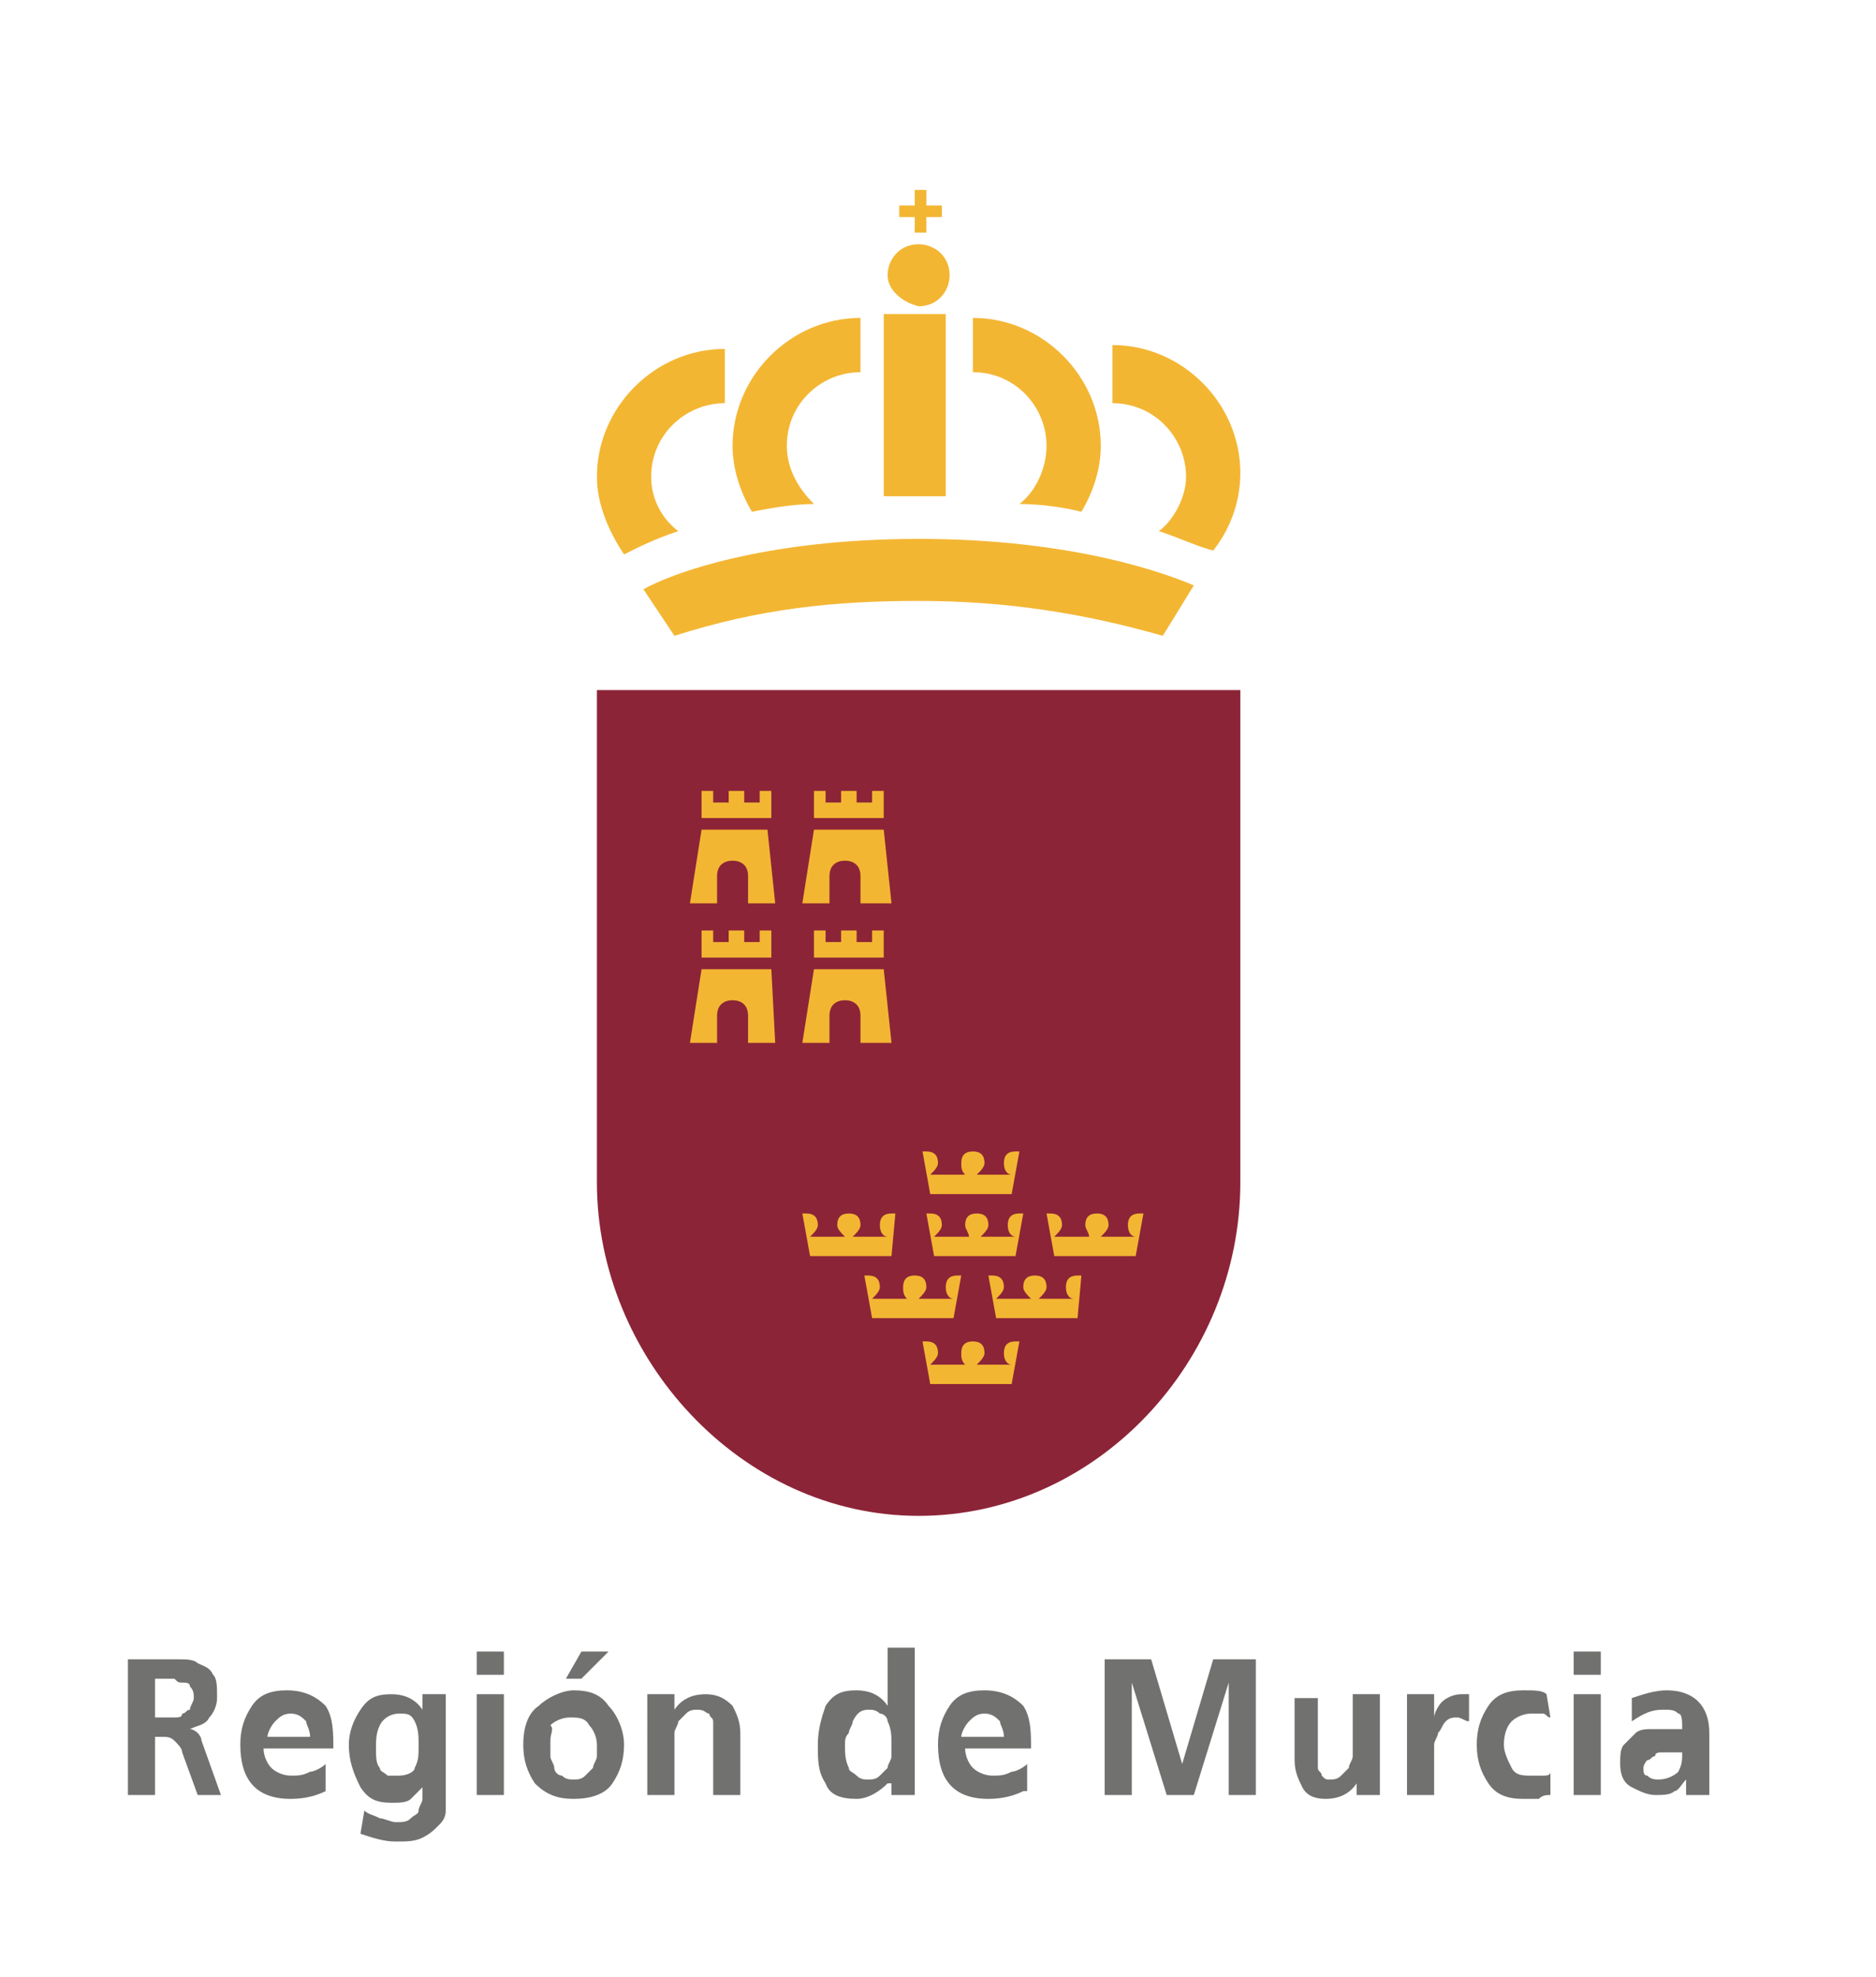
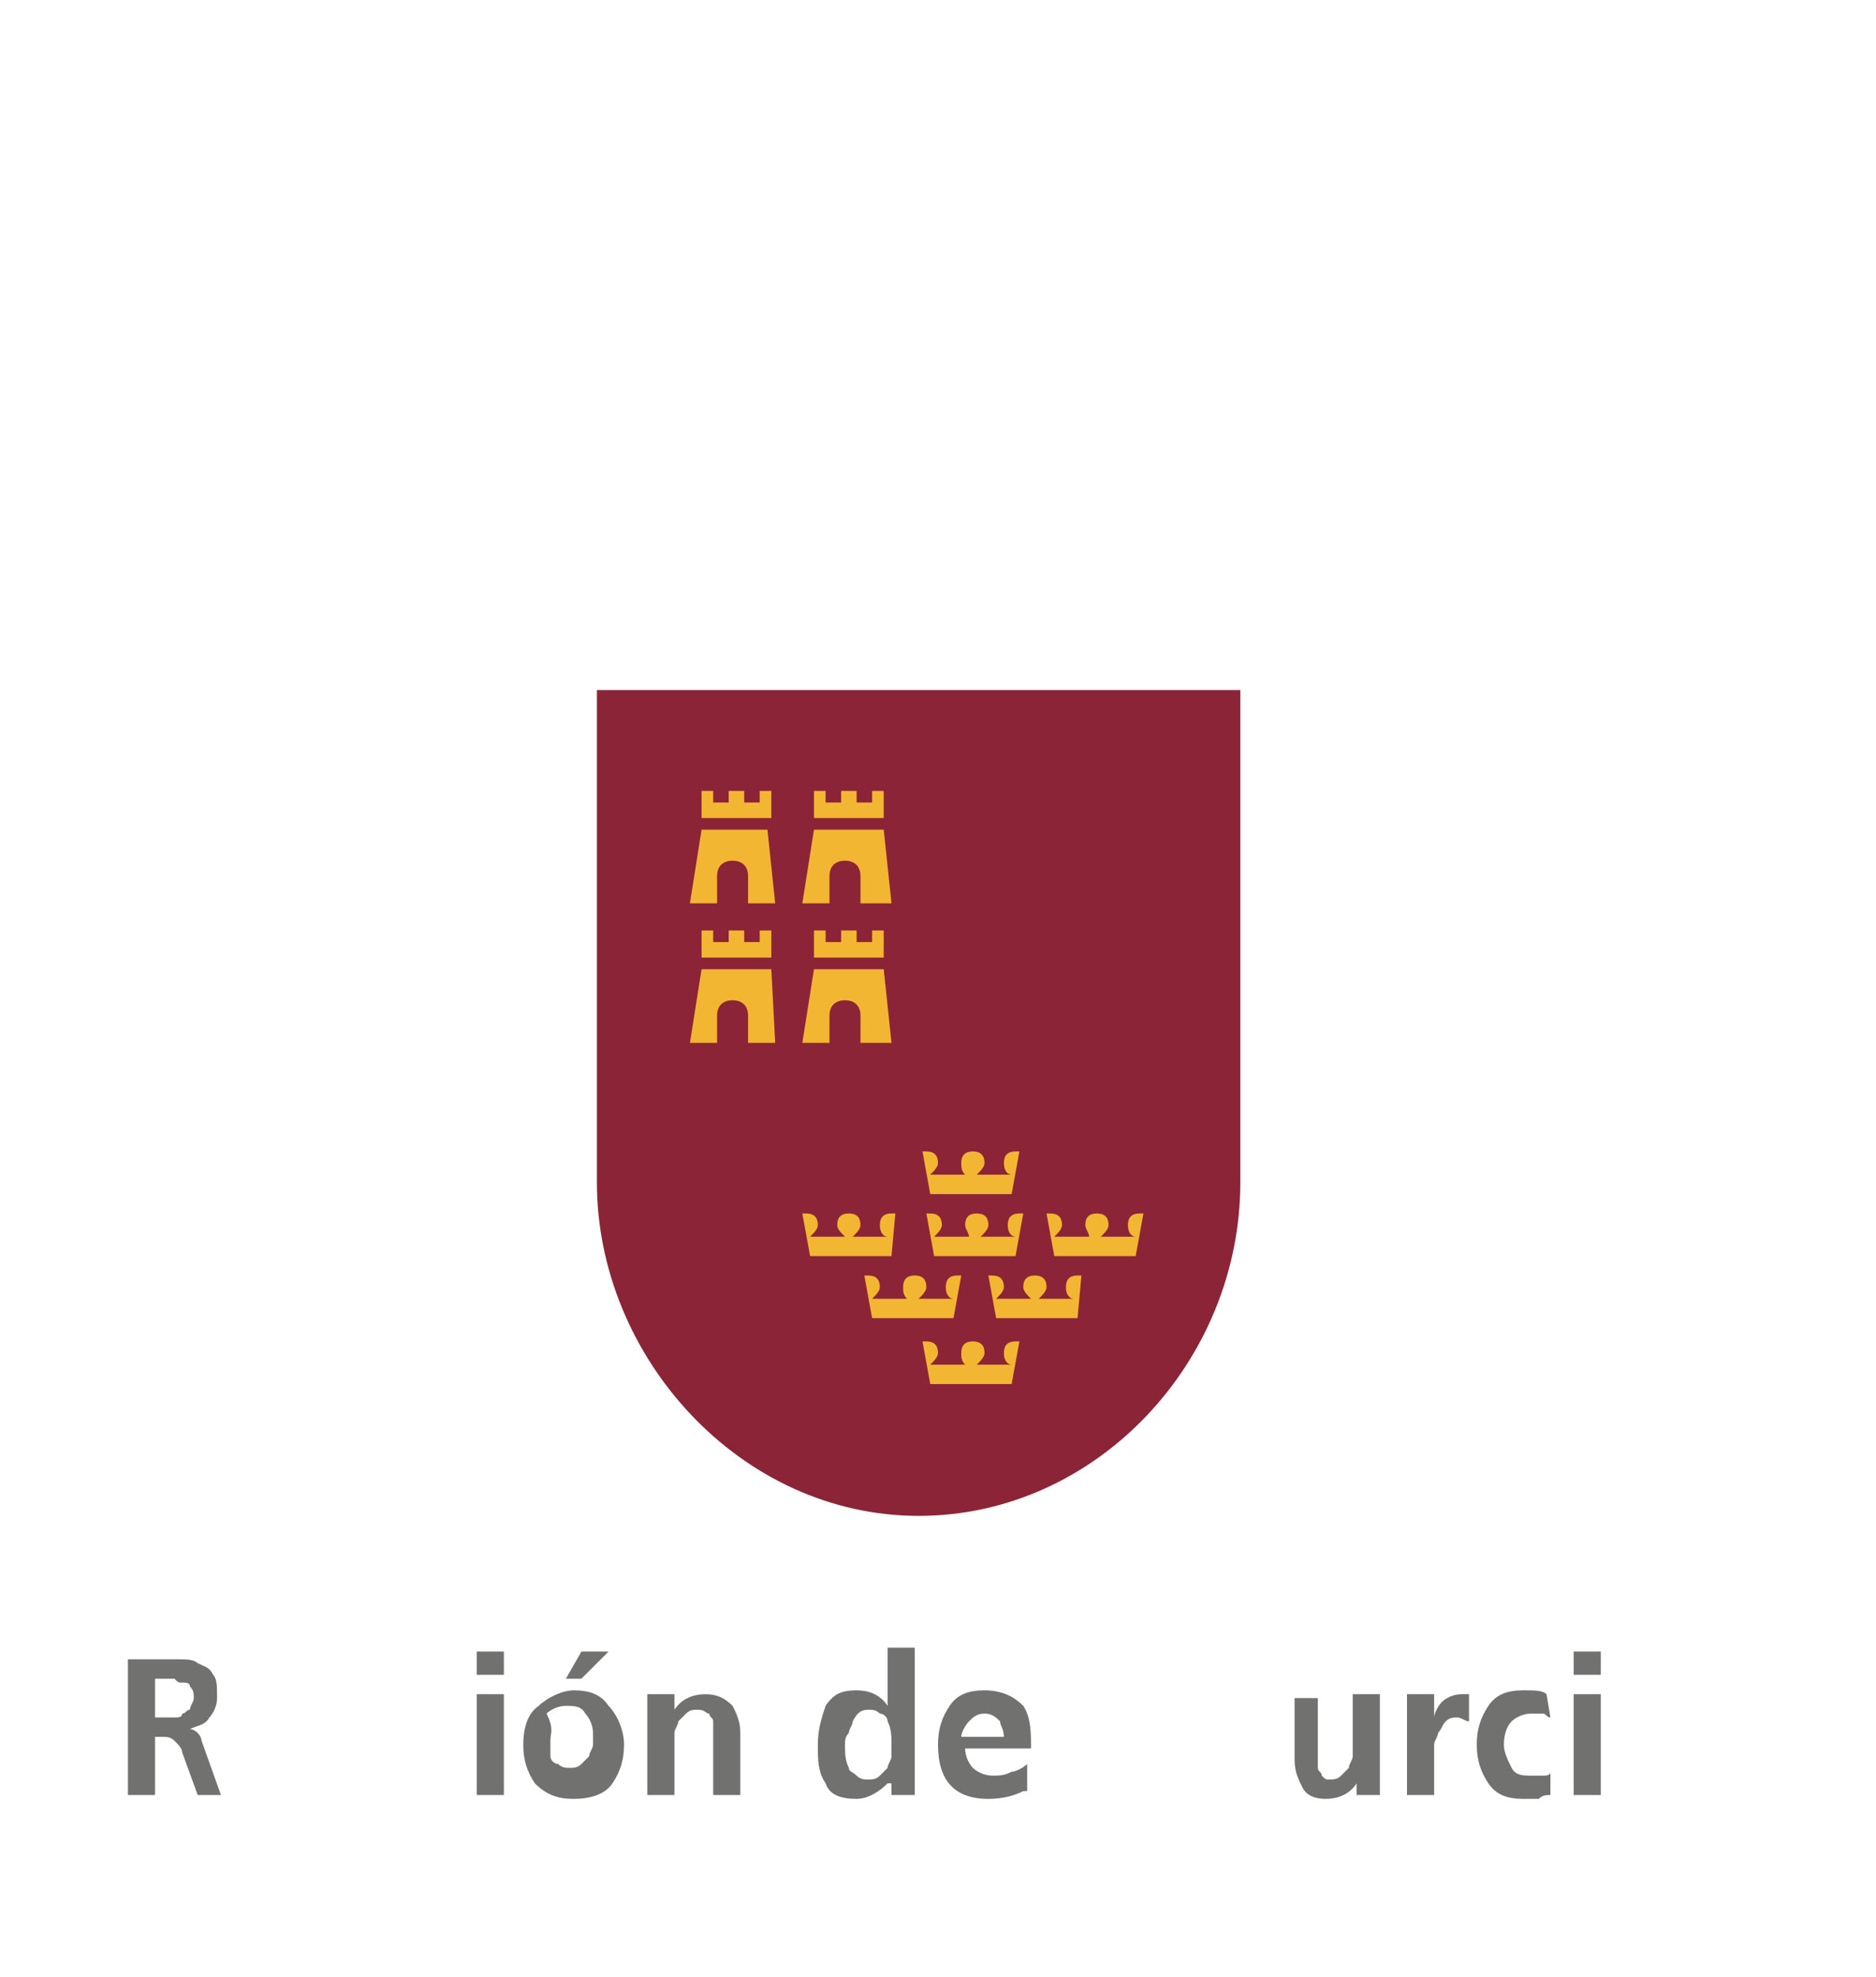
<svg xmlns="http://www.w3.org/2000/svg" version="1.1" id="Capa_1" x="0px" y="0px" viewBox="0 0 48.4 51" style="enable-background:new 0 0 48.4 51;" xml:space="preserve">
  <style type="text/css">
	.st0{fill:#8C2437;}
	.st1{fill-rule:evenodd;clip-rule:evenodd;fill:#F3B633;}
	.st2{fill:#717170;}
</style>
  <g>
    <path class="st0" d="M32,17.8v12.7c0,4.6-3.7,8.6-8.3,8.6c-4.6,0-8.3-4.1-8.3-8.6V17.8H32z" />
    <path class="st1" d="M23.3,33.2c0-0.2,0.1-0.3,0.3-0.3s0.3,0.1,0.3,0.3c0,0.1-0.1,0.2-0.2,0.3l0.9,0c-0.1,0-0.2-0.1-0.2-0.3   c0-0.2,0.1-0.3,0.3-0.3h0.1L24.6,34h-2.1c0,0-0.2-1.1-0.2-1.1h0.1c0.2,0,0.3,0.1,0.3,0.3c0,0.1-0.1,0.2-0.2,0.3c0,0,0.9,0,0.9,0   C23.3,33.4,23.3,33.3,23.3,33.2z M26.4,33.2c0-0.2,0.1-0.3,0.3-0.3c0.2,0,0.3,0.1,0.3,0.3c0,0.1-0.1,0.2-0.2,0.3l0.9,0   c-0.1,0-0.2-0.1-0.2-0.3c0-0.2,0.1-0.3,0.3-0.3h0.1L27.8,34h-2.1c0,0-0.2-1.1-0.2-1.1h0.1c0.2,0,0.3,0.1,0.3,0.3   c0,0.1-0.1,0.2-0.2,0.3c0,0,0.9,0,0.9,0C26.5,33.4,26.4,33.3,26.4,33.2z M24.8,30c0-0.2,0.1-0.3,0.3-0.3c0.2,0,0.3,0.1,0.3,0.3   c0,0.1-0.1,0.2-0.2,0.3l0.9,0c-0.1,0-0.2-0.1-0.2-0.3c0-0.2,0.1-0.3,0.3-0.3h0.1l-0.2,1.1H24c0,0-0.2-1.1-0.2-1.1l0.1,0   c0.2,0,0.3,0.1,0.3,0.3c0,0.1-0.1,0.2-0.2,0.3c0,0,0.9,0,0.9,0C24.8,30.2,24.8,30.1,24.8,30z M21.6,31.6c0-0.2,0.1-0.3,0.3-0.3   c0.2,0,0.3,0.1,0.3,0.3c0,0.1-0.1,0.2-0.2,0.3h0.9c-0.1,0-0.2-0.1-0.2-0.3c0-0.2,0.1-0.3,0.3-0.3h0.1L23,32.4h-2.1   c0,0-0.2-1.1-0.2-1.1h0.1c0.2,0,0.3,0.1,0.3,0.3c0,0.1-0.1,0.2-0.2,0.3c0,0,0.9,0,0.9,0C21.7,31.8,21.6,31.7,21.6,31.6z M24.9,31.6   c0-0.2,0.1-0.3,0.3-0.3c0.2,0,0.3,0.1,0.3,0.3c0,0.1-0.1,0.2-0.2,0.3h0.9c-0.1,0-0.2-0.1-0.2-0.3c0-0.2,0.1-0.3,0.3-0.3h0.1   l-0.2,1.1h-2.1c0,0-0.2-1.1-0.2-1.1H24c0.2,0,0.3,0.1,0.3,0.3c0,0.1-0.1,0.2-0.2,0.3c0,0,0.9,0,0.9,0C25,31.8,24.9,31.7,24.9,31.6z    M28,31.6c0-0.2,0.1-0.3,0.3-0.3c0.2,0,0.3,0.1,0.3,0.3c0,0.1-0.1,0.2-0.2,0.3h0.9c-0.1,0-0.2-0.1-0.2-0.3c0-0.2,0.1-0.3,0.3-0.3   h0.1l-0.2,1.1h-2.1c0,0-0.2-1.1-0.2-1.1h0.1c0.2,0,0.3,0.1,0.3,0.3c0,0.1-0.1,0.2-0.2,0.3c0,0,0.9,0,0.9,0   C28.1,31.8,28,31.7,28,31.6z M24.8,34.9c0-0.2,0.1-0.3,0.3-0.3c0.2,0,0.3,0.1,0.3,0.3c0,0.1-0.1,0.2-0.2,0.3h0.9   c-0.1,0-0.2-0.1-0.2-0.3c0-0.2,0.1-0.3,0.3-0.3l0.1,0l-0.2,1.1H24c0,0-0.2-1.1-0.2-1.1h0.1c0.2,0,0.3,0.1,0.3,0.3   c0,0.1-0.1,0.2-0.2,0.3c0,0,0.9,0,0.9,0C24.8,35.1,24.8,35,24.8,34.9z" />
    <path class="st1" d="M18.1,21.4l-0.3,1.9h0.7v-0.7c0-0.3,0.2-0.4,0.4-0.4c0.2,0,0.4,0.1,0.4,0.4v0.7h0.7l-0.2-1.9H18.1z M19,21.1   h-0.9v-0.7h0.3v0.3h0.4v-0.3h0.4v0.3h0.4v-0.3h0.3v0.7H19z M21,21.4l-0.3,1.9h0.7v-0.7c0-0.3,0.2-0.4,0.4-0.4   c0.2,0,0.4,0.1,0.4,0.4v0.7H23l-0.2-1.9H21z M21.9,21.1H21v-0.7h0.3v0.3h0.4v-0.3h0.4v0.3h0.4v-0.3h0.3v0.7H21.9z M18.1,25   l-0.3,1.9h0.7v-0.7c0-0.3,0.2-0.4,0.4-0.4c0.2,0,0.4,0.1,0.4,0.4v0.7h0.7L19.9,25H18.1z M19,24.7h-0.9V24h0.3v0.3h0.4V24h0.4v0.3   h0.4V24h0.3v0.7H19z M21,25l-0.3,1.9h0.7v-0.7c0-0.3,0.2-0.4,0.4-0.4c0.2,0,0.4,0.1,0.4,0.4v0.7H23L22.8,25H21z M21.9,24.7H21V24   h0.3v0.3h0.4V24h0.4v0.3h0.4V24h0.3v0.7H21.9z" />
-     <path class="st1" d="M23.2,5.3h0.4V4.9h0.3v0.4h0.4v0.3h-0.4V6h-0.3V5.6h-0.4L23.2,5.3z M23.7,13.9c4,0,6.4,0.9,7.1,1.2L30,16.4   c-2.1-0.6-4.1-0.9-6.3-0.9c-2.2,0-4.1,0.2-6.3,0.9l-0.8-1.2C17.3,14.8,19.7,13.9,23.7,13.9z M16.1,14.3c-0.4-0.6-0.7-1.3-0.7-2   c0-1.8,1.5-3.3,3.3-3.3v1.4c-1,0-1.9,0.8-1.9,1.9c0,0.6,0.3,1.1,0.7,1.4C16.9,13.9,16.5,14.1,16.1,14.3z M26.3,13   c0.4-0.3,0.7-0.9,0.7-1.5c0-1-0.8-1.9-1.9-1.9V8.2c1.8,0,3.3,1.5,3.3,3.3c0,0.6-0.2,1.2-0.5,1.7C27.5,13.1,26.9,13,26.3,13z    M29.9,13.7c0.4-0.3,0.7-0.9,0.7-1.4c0-1-0.8-1.9-1.9-1.9V8.9c1.8,0,3.3,1.5,3.3,3.3c0,0.8-0.3,1.5-0.7,2   C30.9,14.1,30.5,13.9,29.9,13.7z M22.9,8.1h1.5v4.7c-0.2,0-0.5,0-0.8,0c-0.3,0-0.5,0-0.8,0V8.1z M19.4,13.2   c-0.3-0.5-0.5-1.1-0.5-1.7c0-1.8,1.5-3.3,3.3-3.3v1.4c-1,0-1.9,0.8-1.9,1.9c0,0.6,0.3,1.1,0.7,1.5C20.5,13,19.9,13.1,19.4,13.2z    M22.9,7.1c0-0.4,0.3-0.8,0.8-0.8c0.4,0,0.8,0.3,0.8,0.8c0,0.4-0.3,0.8-0.8,0.8C23.3,7.8,22.9,7.5,22.9,7.1z" />
    <g>
      <path class="st2" d="M3.3,42.8H4c0.2,0,0.4,0,0.6,0c0.2,0,0.4,0,0.5,0.1c0.2,0.1,0.3,0.1,0.4,0.3c0.1,0.1,0.1,0.3,0.1,0.6    c0,0.2-0.1,0.4-0.2,0.5c-0.1,0.2-0.3,0.2-0.5,0.3v0c0.1,0,0.2,0.1,0.2,0.1c0.1,0.1,0.1,0.2,0.1,0.2l0.5,1.4H5.1l-0.4-1.1    c0-0.1-0.1-0.2-0.2-0.3c-0.1-0.1-0.2-0.1-0.3-0.1H4v1.5H3.3V42.8z M4,44.3h0.2c0.1,0,0.2,0,0.3,0c0.1,0,0.2,0,0.2-0.1    c0.1,0,0.1-0.1,0.2-0.1c0-0.1,0.1-0.2,0.1-0.3c0-0.1,0-0.2-0.1-0.3c0-0.1-0.1-0.1-0.2-0.1c-0.1,0-0.1,0-0.2-0.1    c-0.1,0-0.2,0-0.3,0H4V44.3z" />
-       <path class="st2" d="M8.4,46.2c-0.2,0.1-0.5,0.2-0.9,0.2c-0.9,0-1.3-0.5-1.3-1.4c0-0.4,0.1-0.7,0.3-1c0.2-0.3,0.5-0.4,0.9-0.4    c0.5,0,0.8,0.2,1,0.4c0.2,0.3,0.2,0.7,0.2,1.1H6.8c0,0.2,0.1,0.4,0.2,0.5c0.1,0.1,0.3,0.2,0.5,0.2c0.2,0,0.3,0,0.5-0.1    c0.1,0,0.3-0.1,0.4-0.2V46.2z M8,44.8c0-0.2-0.1-0.3-0.1-0.4c-0.1-0.1-0.2-0.2-0.4-0.2c-0.2,0-0.3,0.1-0.4,0.2    c-0.1,0.1-0.2,0.3-0.2,0.4H8z" />
-       <path class="st2" d="M11.5,43.7v2.4c0,0.1,0,0.2,0,0.3c0,0.1,0,0.2,0,0.3c0,0.2-0.1,0.3-0.2,0.4c-0.1,0.1-0.2,0.2-0.4,0.3    c-0.2,0.1-0.4,0.1-0.7,0.1c-0.3,0-0.6-0.1-0.9-0.2l0.1-0.6c0.1,0.1,0.2,0.1,0.4,0.2c0.1,0,0.3,0.1,0.4,0.1c0.2,0,0.3,0,0.4-0.1    c0.1-0.1,0.2-0.1,0.2-0.2c0-0.1,0.1-0.2,0.1-0.3c0-0.1,0-0.2,0-0.3h0c-0.1,0.1-0.2,0.2-0.3,0.3c-0.1,0.1-0.3,0.1-0.5,0.1    c-0.4,0-0.6-0.1-0.8-0.4C9.1,45.7,9,45.4,9,45c0-0.3,0.1-0.6,0.3-0.9c0.2-0.3,0.4-0.4,0.8-0.4c0.3,0,0.6,0.1,0.8,0.4h0v-0.4    L11.5,43.7z M10.3,45.8c0.2,0,0.4-0.1,0.4-0.2c0.1-0.2,0.1-0.3,0.1-0.6c0-0.2,0-0.4-0.1-0.6c-0.1-0.2-0.2-0.2-0.4-0.2    c-0.2,0-0.4,0.1-0.5,0.3c-0.1,0.2-0.1,0.4-0.1,0.6c0,0.2,0,0.4,0.1,0.5c0,0.1,0.1,0.1,0.2,0.2C10.1,45.8,10.2,45.8,10.3,45.8z" />
      <path class="st2" d="M12.3,42.6H13v0.6h-0.7V42.6z M12.3,43.7H13v2.6h-0.7V43.7z" />
-       <path class="st2" d="M13.5,45c0-0.4,0.1-0.8,0.4-1c0.2-0.2,0.6-0.4,0.9-0.4c0.4,0,0.7,0.1,0.9,0.4c0.2,0.2,0.4,0.6,0.4,1    c0,0.4-0.1,0.7-0.3,1c-0.2,0.3-0.6,0.4-1,0.4c-0.4,0-0.7-0.1-1-0.4C13.6,45.7,13.5,45.4,13.5,45z M14.2,44.9c0,0.1,0,0.1,0,0.2    c0,0.1,0,0.1,0,0.2c0,0.1,0.1,0.2,0.1,0.3c0,0.1,0.1,0.2,0.2,0.2c0.1,0.1,0.2,0.1,0.3,0.1c0.1,0,0.2,0,0.3-0.1    c0.1-0.1,0.1-0.1,0.2-0.2c0-0.1,0.1-0.2,0.1-0.3c0-0.1,0-0.2,0-0.3c0-0.2-0.1-0.4-0.2-0.5c-0.1-0.2-0.3-0.2-0.5-0.2    c-0.2,0-0.4,0.1-0.5,0.2C14.3,44.6,14.2,44.7,14.2,44.9z M15,42.6h0.7L15,43.3h-0.4L15,42.6z" />
+       <path class="st2" d="M13.5,45c0-0.4,0.1-0.8,0.4-1c0.2-0.2,0.6-0.4,0.9-0.4c0.4,0,0.7,0.1,0.9,0.4c0.2,0.2,0.4,0.6,0.4,1    c0,0.4-0.1,0.7-0.3,1c-0.2,0.3-0.6,0.4-1,0.4c-0.4,0-0.7-0.1-1-0.4C13.6,45.7,13.5,45.4,13.5,45z M14.2,44.9c0,0.1,0,0.1,0,0.2    c0,0.1,0,0.1,0,0.2c0,0.1,0.1,0.2,0.2,0.2c0.1,0.1,0.2,0.1,0.3,0.1c0.1,0,0.2,0,0.3-0.1    c0.1-0.1,0.1-0.1,0.2-0.2c0-0.1,0.1-0.2,0.1-0.3c0-0.1,0-0.2,0-0.3c0-0.2-0.1-0.4-0.2-0.5c-0.1-0.2-0.3-0.2-0.5-0.2    c-0.2,0-0.4,0.1-0.5,0.2C14.3,44.6,14.2,44.7,14.2,44.9z M15,42.6h0.7L15,43.3h-0.4L15,42.6z" />
      <path class="st2" d="M16.8,43.7h0.6v0.4h0c0.2-0.3,0.5-0.4,0.8-0.4c0.3,0,0.5,0.1,0.7,0.3c0.1,0.2,0.2,0.4,0.2,0.7v1.6h-0.7v-1.4    c0-0.1,0-0.2,0-0.3c0-0.1,0-0.2,0-0.2c0-0.1-0.1-0.1-0.1-0.2c-0.1,0-0.1-0.1-0.3-0.1c-0.1,0-0.2,0-0.3,0.1    c-0.1,0.1-0.1,0.1-0.2,0.2c0,0.1-0.1,0.2-0.1,0.3c0,0.1,0,0.2,0,0.3v1.3h-0.7V43.7z" />
      <path class="st2" d="M22.9,46L22.9,46c-0.2,0.2-0.5,0.4-0.8,0.4c-0.4,0-0.7-0.1-0.8-0.4c-0.2-0.3-0.2-0.6-0.2-1    c0-0.4,0.1-0.7,0.2-1c0.2-0.3,0.4-0.4,0.8-0.4c0.3,0,0.6,0.1,0.8,0.4h0v-1.5h0.7v3.8h-0.6V46z M21.8,45c0,0.2,0,0.4,0.1,0.6    c0,0.1,0.1,0.1,0.2,0.2c0.1,0.1,0.2,0.1,0.3,0.1c0.1,0,0.2,0,0.3-0.1c0.1-0.1,0.1-0.1,0.2-0.2c0-0.1,0.1-0.2,0.1-0.3    c0-0.1,0-0.2,0-0.3c0-0.2,0-0.4-0.1-0.6c0-0.1-0.1-0.2-0.2-0.2c-0.1-0.1-0.2-0.1-0.3-0.1c-0.2,0-0.3,0.1-0.4,0.3    c0,0.1-0.1,0.2-0.1,0.3C21.8,44.8,21.8,44.9,21.8,45z" />
      <path class="st2" d="M26.4,46.2c-0.2,0.1-0.5,0.2-0.9,0.2c-0.9,0-1.3-0.5-1.3-1.4c0-0.4,0.1-0.7,0.3-1c0.2-0.3,0.5-0.4,0.9-0.4    c0.5,0,0.8,0.2,1,0.4c0.2,0.3,0.2,0.7,0.2,1.1h-1.7c0,0.2,0.1,0.4,0.2,0.5c0.1,0.1,0.3,0.2,0.5,0.2c0.2,0,0.3,0,0.5-0.1    c0.1,0,0.3-0.1,0.4-0.2V46.2z M25.9,44.8c0-0.2-0.1-0.3-0.1-0.4c-0.1-0.1-0.2-0.2-0.4-0.2c-0.2,0-0.3,0.1-0.4,0.2    c-0.1,0.1-0.2,0.3-0.2,0.4H25.9z" />
-       <path class="st2" d="M28.6,42.8h1.1l0.8,2.7h0l0.8-2.7h1.1v3.5h-0.7v-2.9h0l-0.9,2.9h-0.7l-0.9-2.9l0,0v2.9h-0.7V42.8z" />
      <path class="st2" d="M35.7,46.3H35V46h0c-0.2,0.3-0.5,0.4-0.8,0.4c-0.3,0-0.5-0.1-0.6-0.3c-0.1-0.2-0.2-0.4-0.2-0.7v-1.6H34v1.4    c0,0,0,0.1,0,0.1c0,0,0,0.1,0,0.1c0,0.1,0,0.2,0,0.2c0,0.1,0.1,0.1,0.1,0.2c0.1,0.1,0.1,0.1,0.2,0.1c0.1,0,0.2,0,0.3-0.1    c0.1-0.1,0.1-0.1,0.2-0.2c0-0.1,0.1-0.2,0.1-0.3c0-0.1,0-0.2,0-0.3v-1.3h0.7V46.3z" />
      <path class="st2" d="M36.5,43.7H37v0.6h0c0-0.1,0.1-0.3,0.2-0.4c0.1-0.1,0.3-0.2,0.5-0.2c0.1,0,0.1,0,0.2,0v0.7    c-0.1,0-0.2-0.1-0.3-0.1c-0.1,0-0.2,0-0.3,0.1c-0.1,0.1-0.1,0.2-0.2,0.3c0,0.1-0.1,0.2-0.1,0.3c0,0.1,0,0.2,0,0.3v1h-0.7V43.7z" />
      <path class="st2" d="M40,44.3c-0.1,0-0.1-0.1-0.2-0.1c-0.1,0-0.2,0-0.3,0c-0.2,0-0.4,0.1-0.5,0.2c-0.1,0.1-0.2,0.3-0.2,0.6    c0,0.2,0.1,0.4,0.2,0.6c0.1,0.2,0.3,0.2,0.5,0.2c0.1,0,0.2,0,0.3,0c0.1,0,0.2,0,0.2-0.1l0,0.6c-0.1,0-0.2,0-0.3,0.1    c-0.1,0-0.2,0-0.4,0c-0.4,0-0.7-0.1-0.9-0.4c-0.2-0.3-0.3-0.6-0.3-1c0-0.4,0.1-0.7,0.3-1c0.2-0.3,0.5-0.4,0.9-0.4    c0.3,0,0.5,0,0.6,0.1L40,44.3z" />
      <path class="st2" d="M40.6,42.6h0.7v0.6h-0.7V42.6z M40.6,43.7h0.7v2.6h-0.7V43.7z" />
-       <path class="st2" d="M42.1,43.8c0.3-0.1,0.6-0.2,0.9-0.2c0.7,0,1.1,0.4,1.1,1.1v0.3c0,0.3,0,0.5,0,0.7c0,0.2,0,0.4,0,0.6h-0.6    c0-0.2,0-0.3,0-0.4h0c-0.1,0.1-0.2,0.3-0.3,0.3c-0.1,0.1-0.3,0.1-0.5,0.1c-0.2,0-0.4-0.1-0.6-0.2c-0.2-0.1-0.3-0.3-0.3-0.6    c0-0.2,0-0.4,0.1-0.5c0.1-0.1,0.2-0.2,0.3-0.3c0.1-0.1,0.3-0.1,0.4-0.1c0.1,0,0.3,0,0.4,0h0.4c0-0.2,0-0.4-0.1-0.4    c-0.1-0.1-0.2-0.1-0.4-0.1c-0.3,0-0.5,0.1-0.8,0.3L42.1,43.8z M42.4,45.6c0,0.1,0,0.2,0.1,0.2c0.1,0.1,0.2,0.1,0.3,0.1    c0.2,0,0.4-0.1,0.5-0.2c0.1-0.2,0.1-0.3,0.1-0.5h-0.3c0,0-0.1,0-0.1,0c0,0-0.1,0-0.1,0c-0.1,0-0.2,0-0.2,0.1    c-0.1,0-0.1,0.1-0.2,0.1C42.5,45.4,42.4,45.5,42.4,45.6z" />
    </g>
  </g>
</svg>